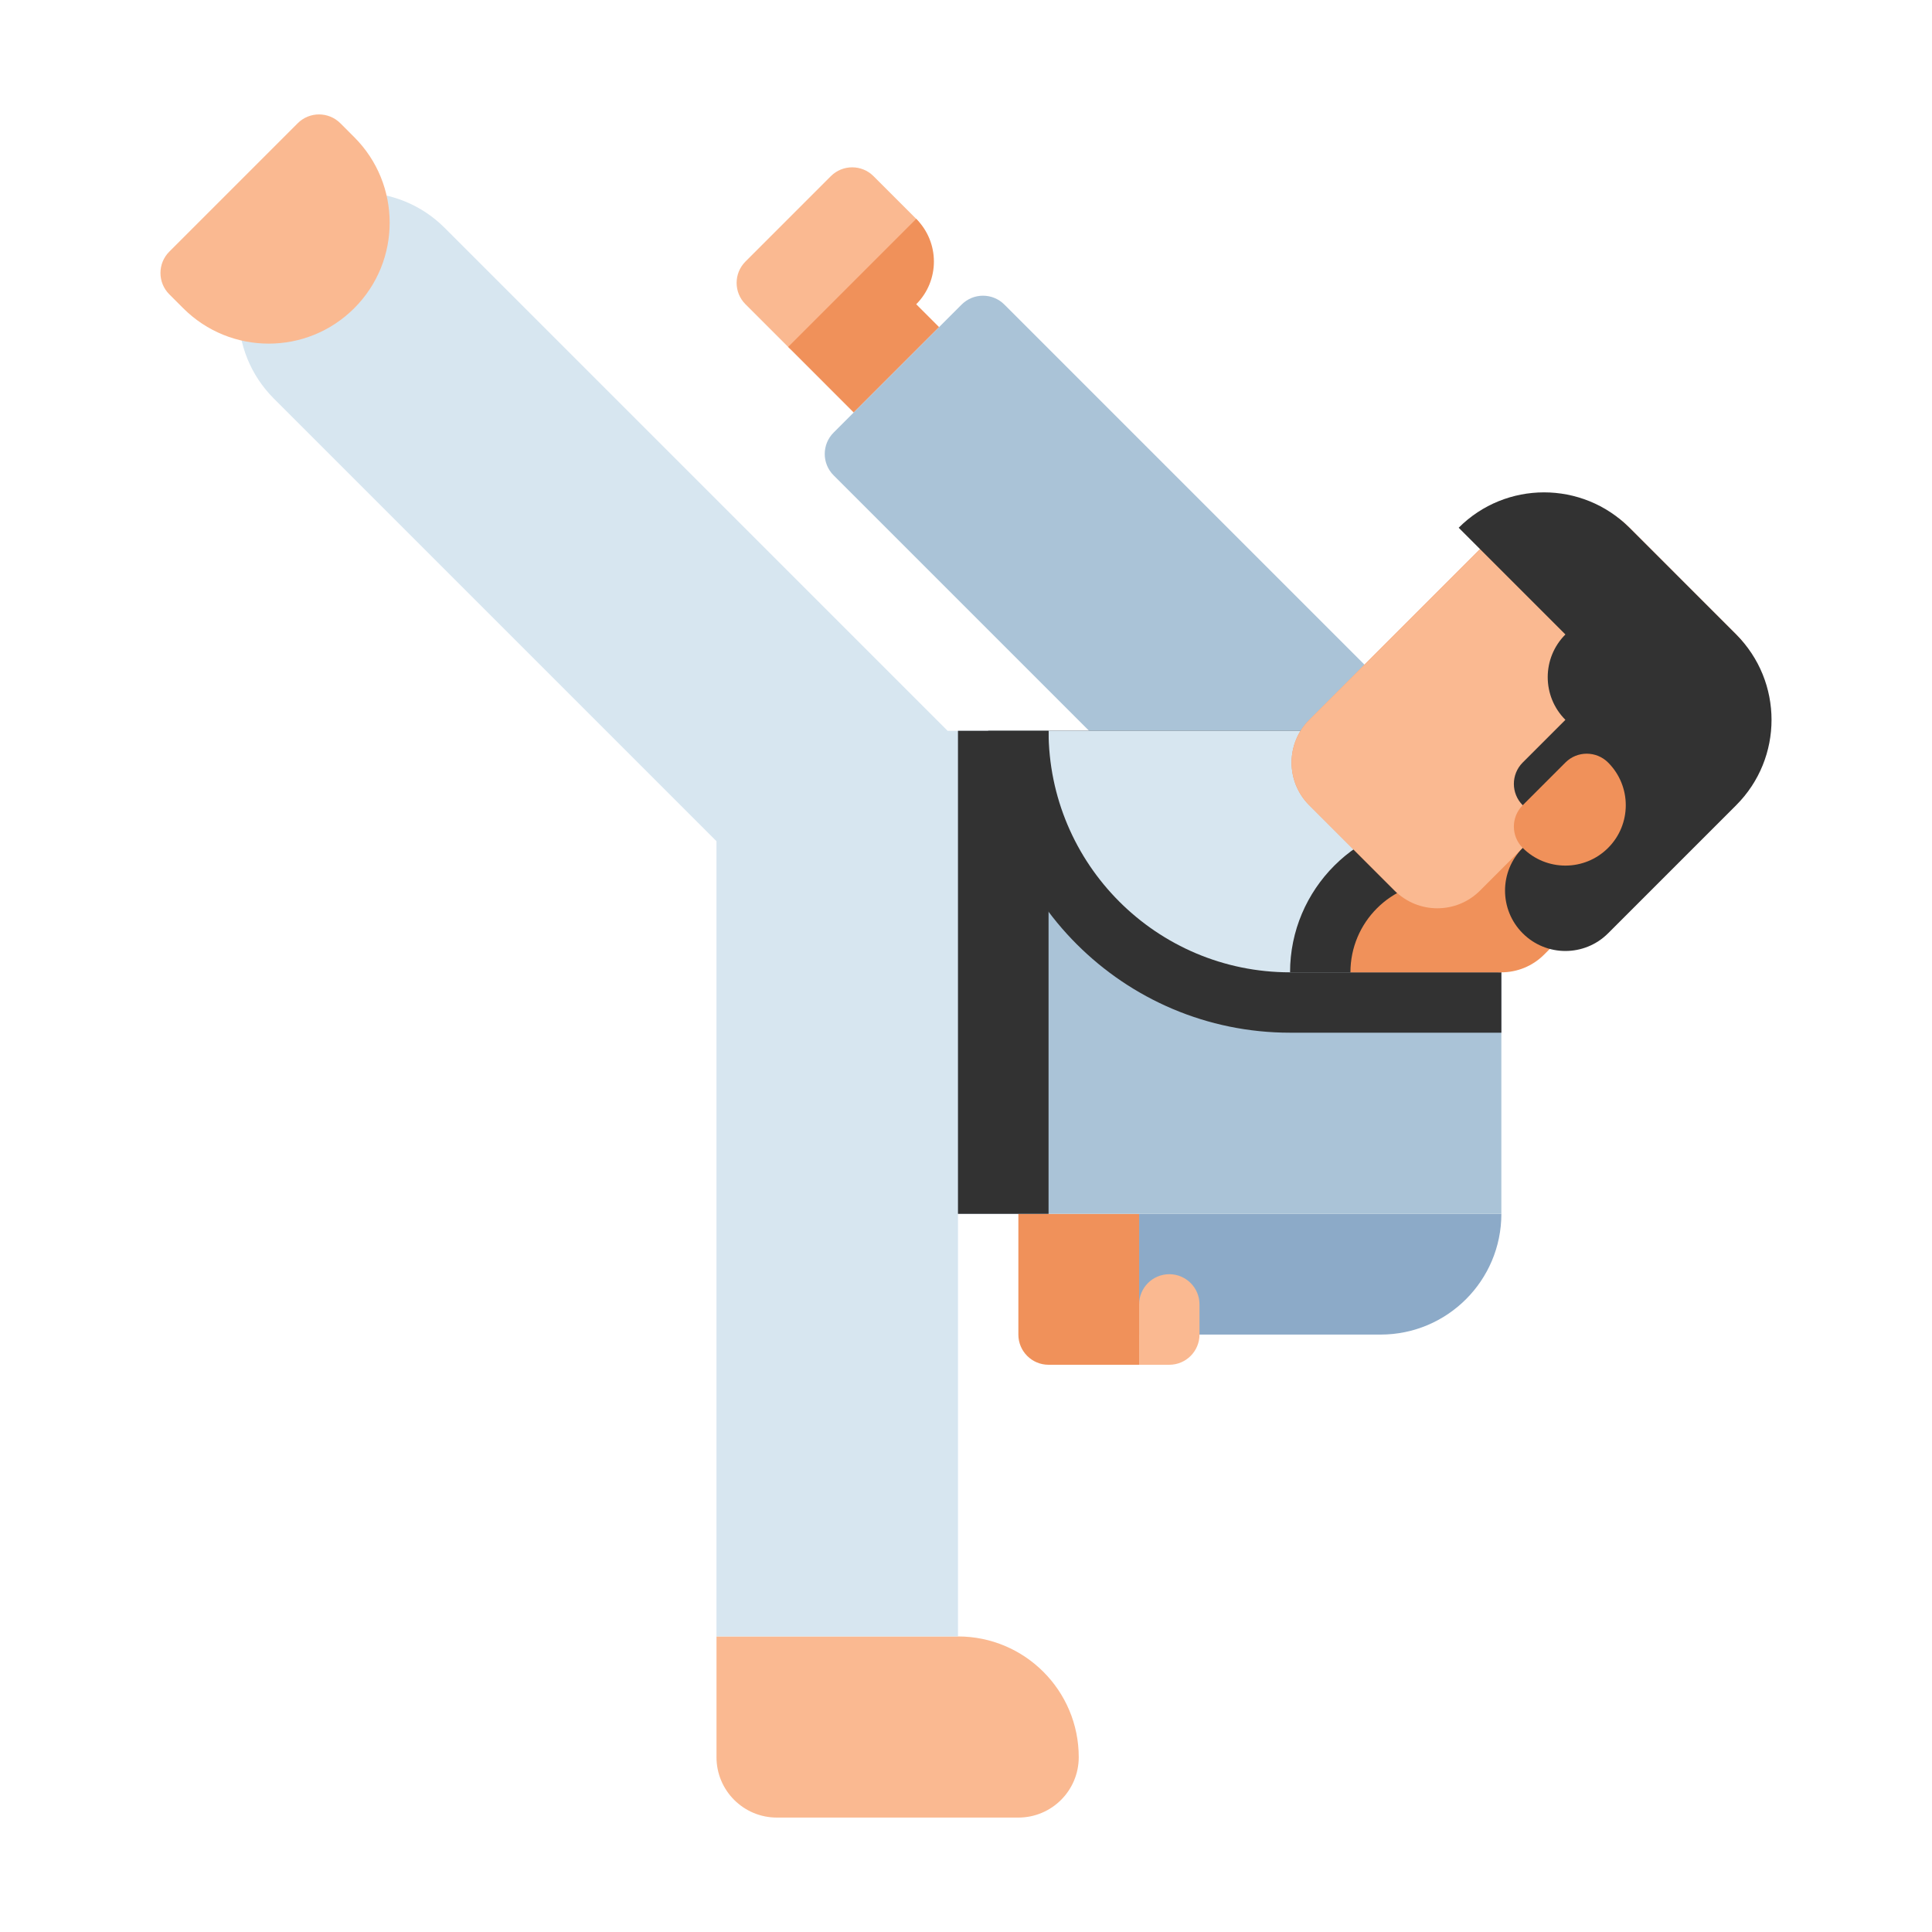
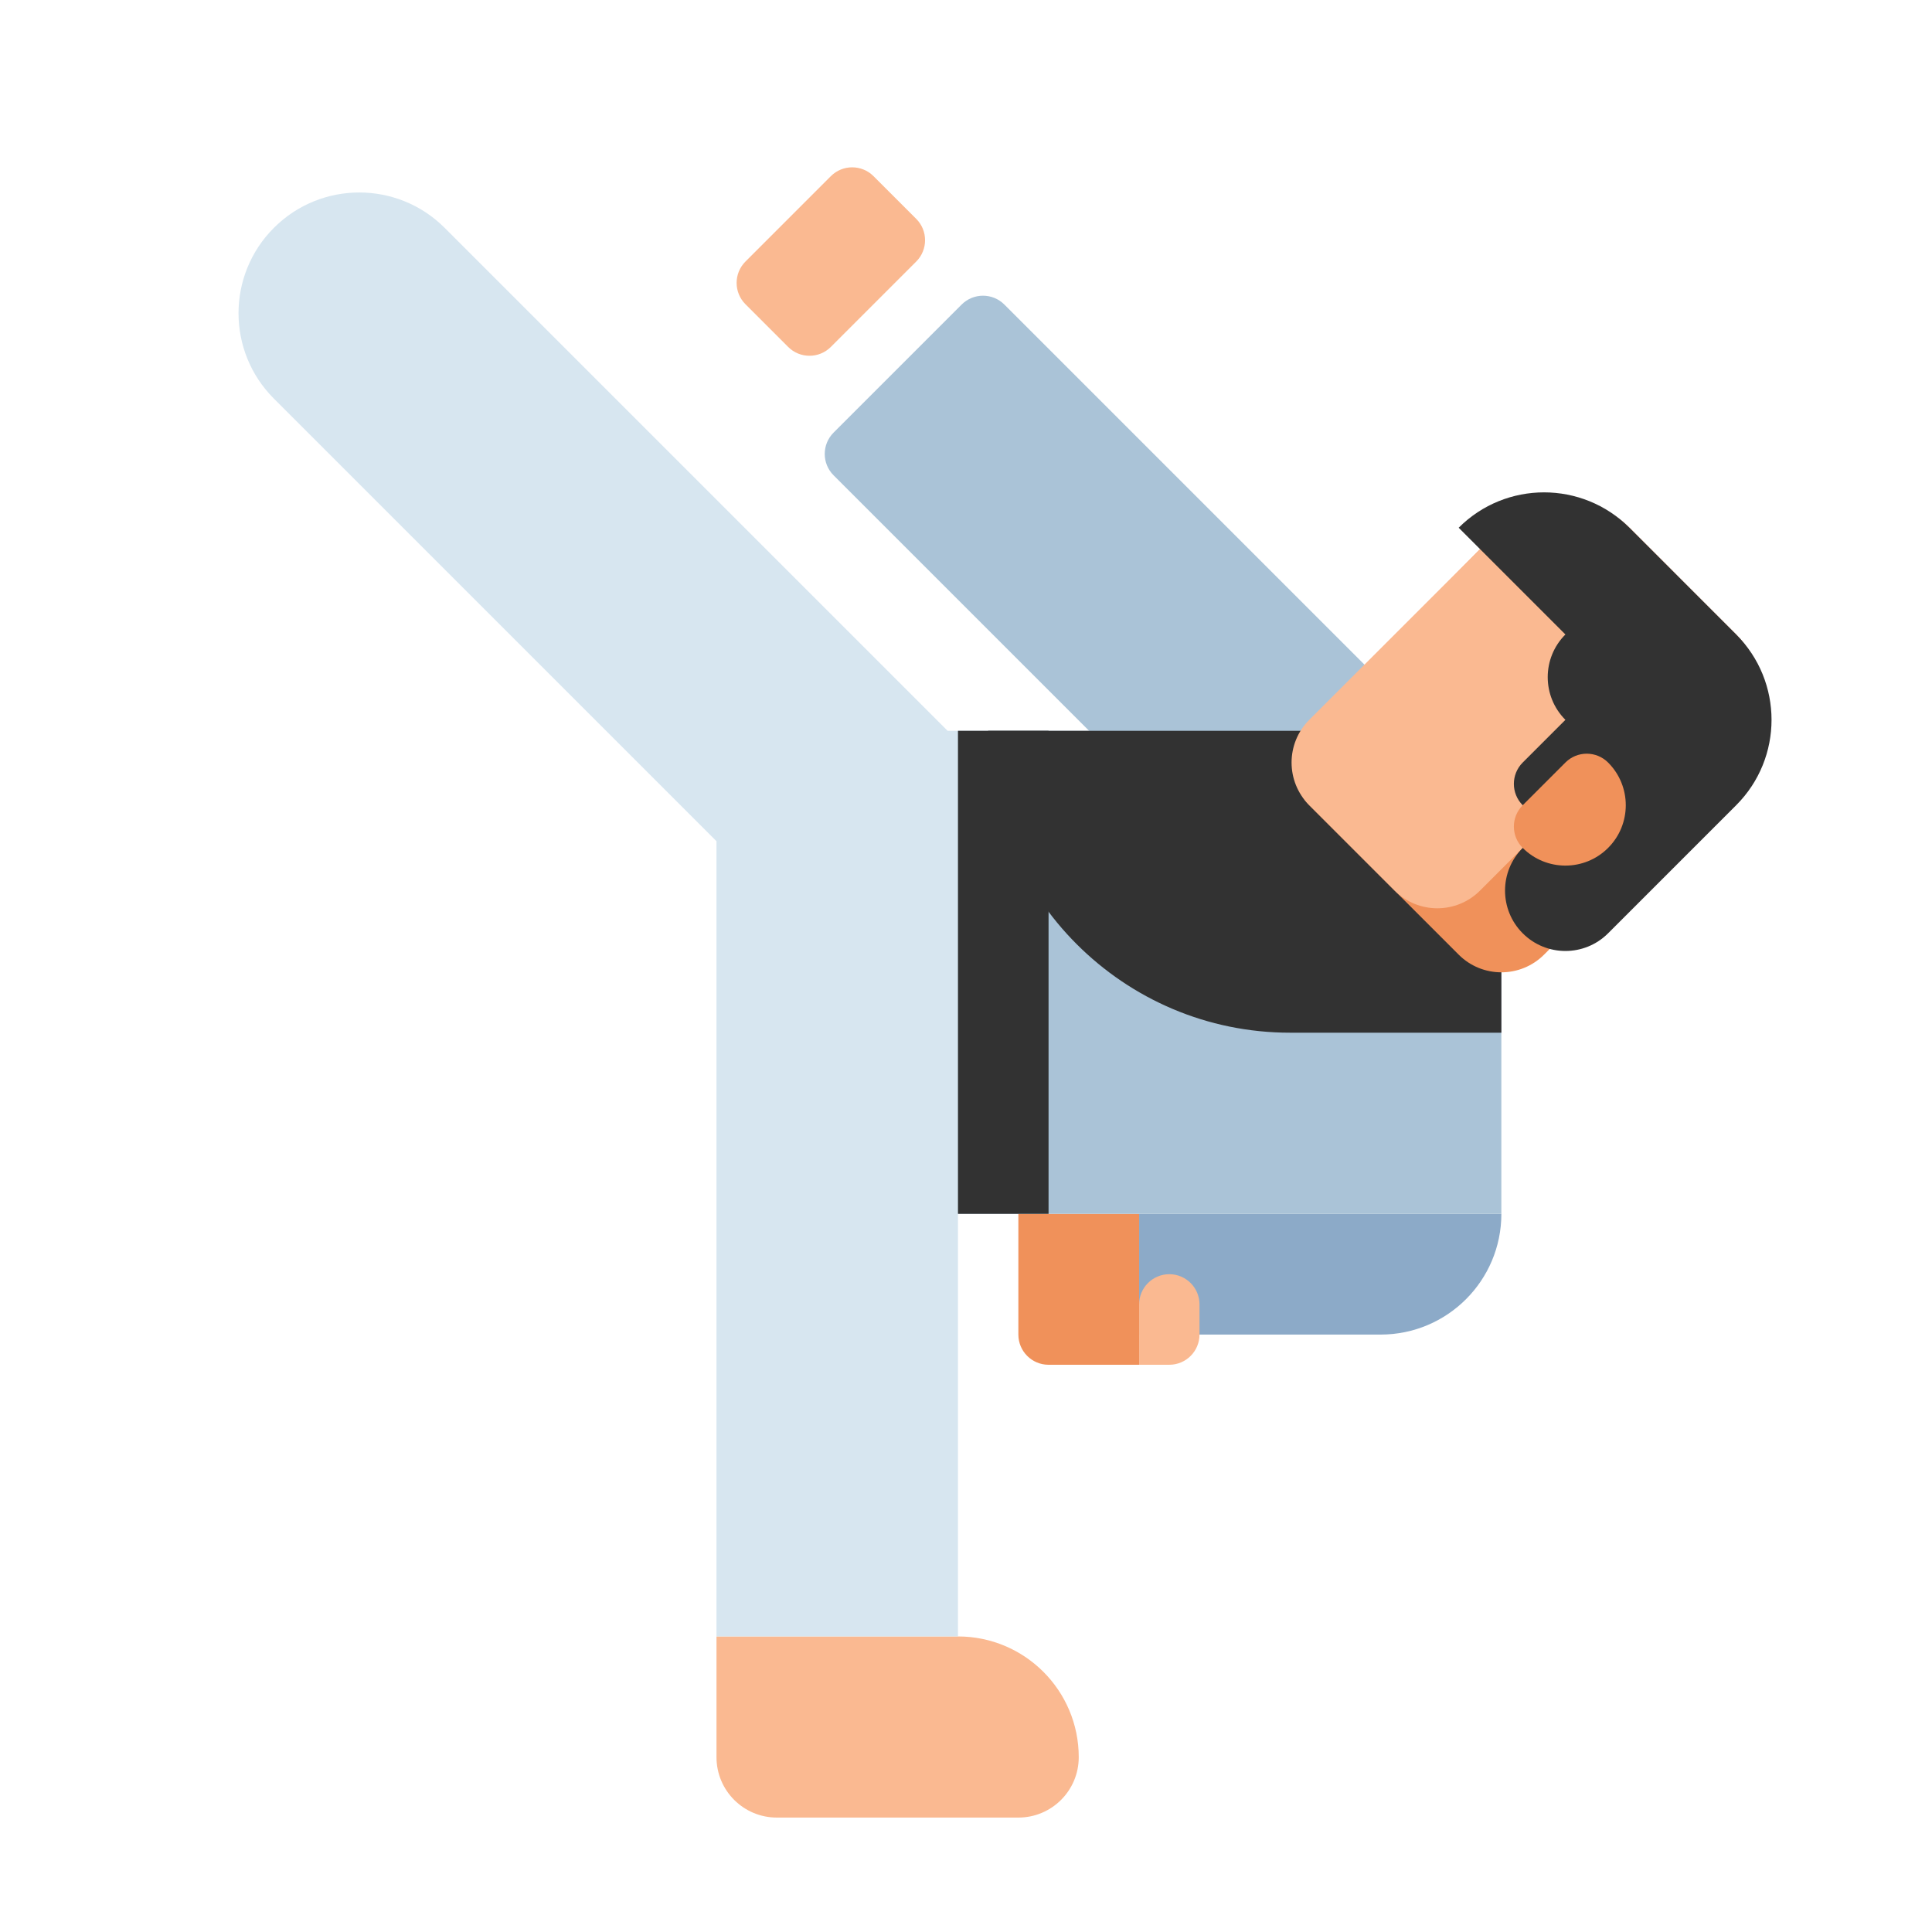
<svg xmlns="http://www.w3.org/2000/svg" version="1.1" id="Layer_1" x="0px" y="0px" viewBox="0 0 512 512" style="enable-background:new 0 0 512 512;" xml:space="preserve">
  <style type="text/css">
	.st0{fill:#5F7DBE;}
	.st1{fill:#464646;}
	.st2{fill:#323232;}
	.st3{fill:#5055A5;}
	.st4{fill:#FAA51E;}
	.st5{fill:#F0915A;}
	.st6{fill:#FAB991;}
	.st7{fill:#D7E6F0;}
	.st8{fill:#AAC3D7;}
	.st9{fill:#FAD241;}
	.st10{fill:#FFFFFF;}
	.st11{fill:#8CAAC8;}
	.st12{fill:#FFC33C;}
	.st13{fill:#F04B37;}
	.st14{fill:#FABE19;}
	.st15{fill:#F5871E;}
	.st16{fill:#FF6955;}
	.st17{fill:#BE281E;}
	.st18{fill:#FFDC37;}
	.st19{fill:#F58721;}
	.st20{fill:#58595B;}
	.st21{fill:#7D9BDC;}
	.st22{fill:#8C1E14;}
	.st23{fill:#9B9619;}
	.st24{fill:#DC7846;}
	.st25{fill:#646464;}
	.st26{fill:#FFE15A;}
	.st27{fill:#DC8700;}
	.st28{fill:#73821E;}
	.st29{fill:#F06423;}
	.st30{fill:#5A690A;}
	.st31{fill:#B4B928;}
	.st32{fill:#FBBE18;}
	.st33{fill:#F68820;}
	.st34{fill:#FBD301;}
</style>
  <g>
    <g>
      <g>
        <g>
          <path class="st6" d="M231.495,46.686L242.809,58c3.124,3.124,3.124,8.19,0,11.314l-22.627,22.627      c-3.124,3.124-8.19,3.124-11.314,0l-11.314-11.314c-3.124-3.124-3.124-8.19,0-11.314l22.627-22.627      C223.306,43.562,228.371,43.562,231.495,46.686z" />
        </g>
      </g>
    </g>
-     <path class="st5" d="M242.809,80.627L242.809,80.627c6.248-6.248,6.248-16.379,0-22.627l-33.941,33.941l17.372,17.373   l22.627-22.627L242.809,80.627z" />
    <g>
      <g>
        <g>
          <path class="st6" d="M269.878,481.676h-64c-8.837,0-16-7.163-16-16v-32h64c17.673,0,32,14.327,32,32v0      C285.878,474.513,278.714,481.676,269.878,481.676z" />
        </g>
      </g>
    </g>
    <g>
      <g>
        <g>
          <path class="st8" d="M343.251,248.304L220.907,125.961c-3.124-3.124-3.124-8.189,0-11.314l33.941-33.941      c3.124-3.124,8.19-3.124,11.314,0l122.343,122.343L343.251,248.304z" />
        </g>
      </g>
    </g>
    <path class="st7" d="M253.878,193.676h-2.746L117.838,60.382c-12.497-12.497-32.758-12.497-45.255,0   c-12.497,12.497-12.497,32.758,0,45.255l117.294,117.294v210.745h64V193.676z" />
    <g>
      <g>
        <g>
          <path class="st11" d="M301.878,353.676v-32h96v0c0,17.673-14.327,32-32,32H301.878z" />
        </g>
      </g>
    </g>
    <g>
      <g>
        <g>
          <path class="st5" d="M269.878,353.676v-32h32v40h-24C273.459,361.676,269.878,358.095,269.878,353.676z" />
        </g>
      </g>
    </g>
    <g>
      <g>
        <g>
          <path class="st6" d="M317.878,345.676v8c0,4.418-3.582,8-8,8h-8v-16c0-4.418,3.582-8,8-8h0      C314.296,337.676,317.878,341.258,317.878,345.676z" />
        </g>
      </g>
    </g>
    <g>
      <g>
        <g>
          <path class="st8" d="M253.877,321.676v-128h112c17.673,0,32,14.327,32,32v96H253.877z" />
        </g>
      </g>
    </g>
    <g>
      <g>
        <g>
          <path class="st2" d="M341.878,273.676h56v-48c0-17.673-14.327-32-32-32h-104C261.878,237.789,297.765,273.676,341.878,273.676z" />
        </g>
      </g>
    </g>
    <g>
      <g>
        <g>
-           <path class="st7" d="M397.878,257.676v-32c0-17.673-14.327-32-32-32h-88v0c0,35.346,28.654,64,64,64H397.878z" />
-         </g>
+           </g>
      </g>
    </g>
    <g>
      <g>
        <g>
          <path class="st2" d="M341.878,257.676h56v-32c0-2.762-0.35-5.443-1.008-8h-14.992      C359.822,217.676,341.878,235.62,341.878,257.676z" />
        </g>
      </g>
    </g>
    <g>
      <g>
        <g>
-           <path class="st5" d="M357.878,257.676L357.878,257.676l40,0v-24h-16C368.623,233.676,357.878,244.422,357.878,257.676z" />
-         </g>
+           </g>
      </g>
    </g>
    <g>
      <g>
        <g>
          <rect x="201.877" y="245.676" transform="matrix(-1.836970e-16 1 -1 -1.836970e-16 523.554 -8.201)" class="st2" width="128" height="24" />
        </g>
      </g>
    </g>
    <g>
      <g>
        <g>
-           <path class="st6" d="M93.878,81.676L93.878,81.676c-12.518,12.518-32.815,12.518-45.333,0L44.868,78      c-3.124-3.124-3.124-8.19,0-11.314l34.02-34.02c3.124-3.124,8.19-3.124,11.314,0l3.676,3.677      C106.396,48.862,106.396,69.158,93.878,81.676z" />
-         </g>
+           </g>
      </g>
    </g>
    <g>
      <g>
        <g>
-           <path class="st5" d="M346.966,213.392l39.598,39.598c6.248,6.248,16.379,6.248,22.627,0l50.912-50.912      c9.373-9.373,9.373-24.569,0-33.941l-28.284-28.284c-9.373-9.373-24.569-9.373-33.941,0l-50.912,50.912      C340.717,197.013,340.717,207.144,346.966,213.392z" />
+           <path class="st5" d="M346.966,213.392l39.598,39.598c6.248,6.248,16.379,6.248,22.627,0l50.912-50.912      c9.373-9.373,9.373-24.569,0-33.941l-28.284-28.284c-9.373-9.373-24.569-9.373-33.941,0C340.717,197.013,340.717,207.144,346.966,213.392z" />
        </g>
      </g>
    </g>
    <g>
      <g>
        <g>
          <path class="st6" d="M369.593,236.02l-22.627-22.627c-6.248-6.248-6.248-16.379,0-22.627l50.912-50.912      c9.373-9.373,24.569-9.373,33.941,0l11.314,11.314c9.373,9.373,9.373,24.569,0,33.941l-50.912,50.912      C385.972,242.268,375.842,242.268,369.593,236.02z" />
        </g>
      </g>
    </g>
    <g>
      <g>
        <g>
          <path class="st2" d="M403.534,213.392L403.534,213.392c-3.124-3.124-3.124-8.19,0-11.314l11.314-11.314l0,0      c-6.248-6.248-6.248-16.379,0-22.627v0l-28.284-28.284l0,0c12.497-12.497,32.758-12.497,45.255,0l28.284,28.284      c12.497,12.497,12.497,32.758,0,45.255l-33.941,33.941c-6.248,6.248-16.379,6.248-22.627,0l0,0      c-6.248-6.248-6.248-16.379,0-22.627l5.657-5.657L403.534,213.392z" />
        </g>
      </g>
    </g>
    <g>
      <g>
        <g>
          <path class="st5" d="M403.534,224.706L403.534,224.706c-3.124-3.124-3.124-8.19,0-11.314l11.314-11.314      c3.124-3.124,8.19-3.124,11.314,0v0c6.248,6.248,6.248,16.379,0,22.627v0C419.913,230.954,409.783,230.954,403.534,224.706z" />
        </g>
      </g>
    </g>
  </g>
</svg>